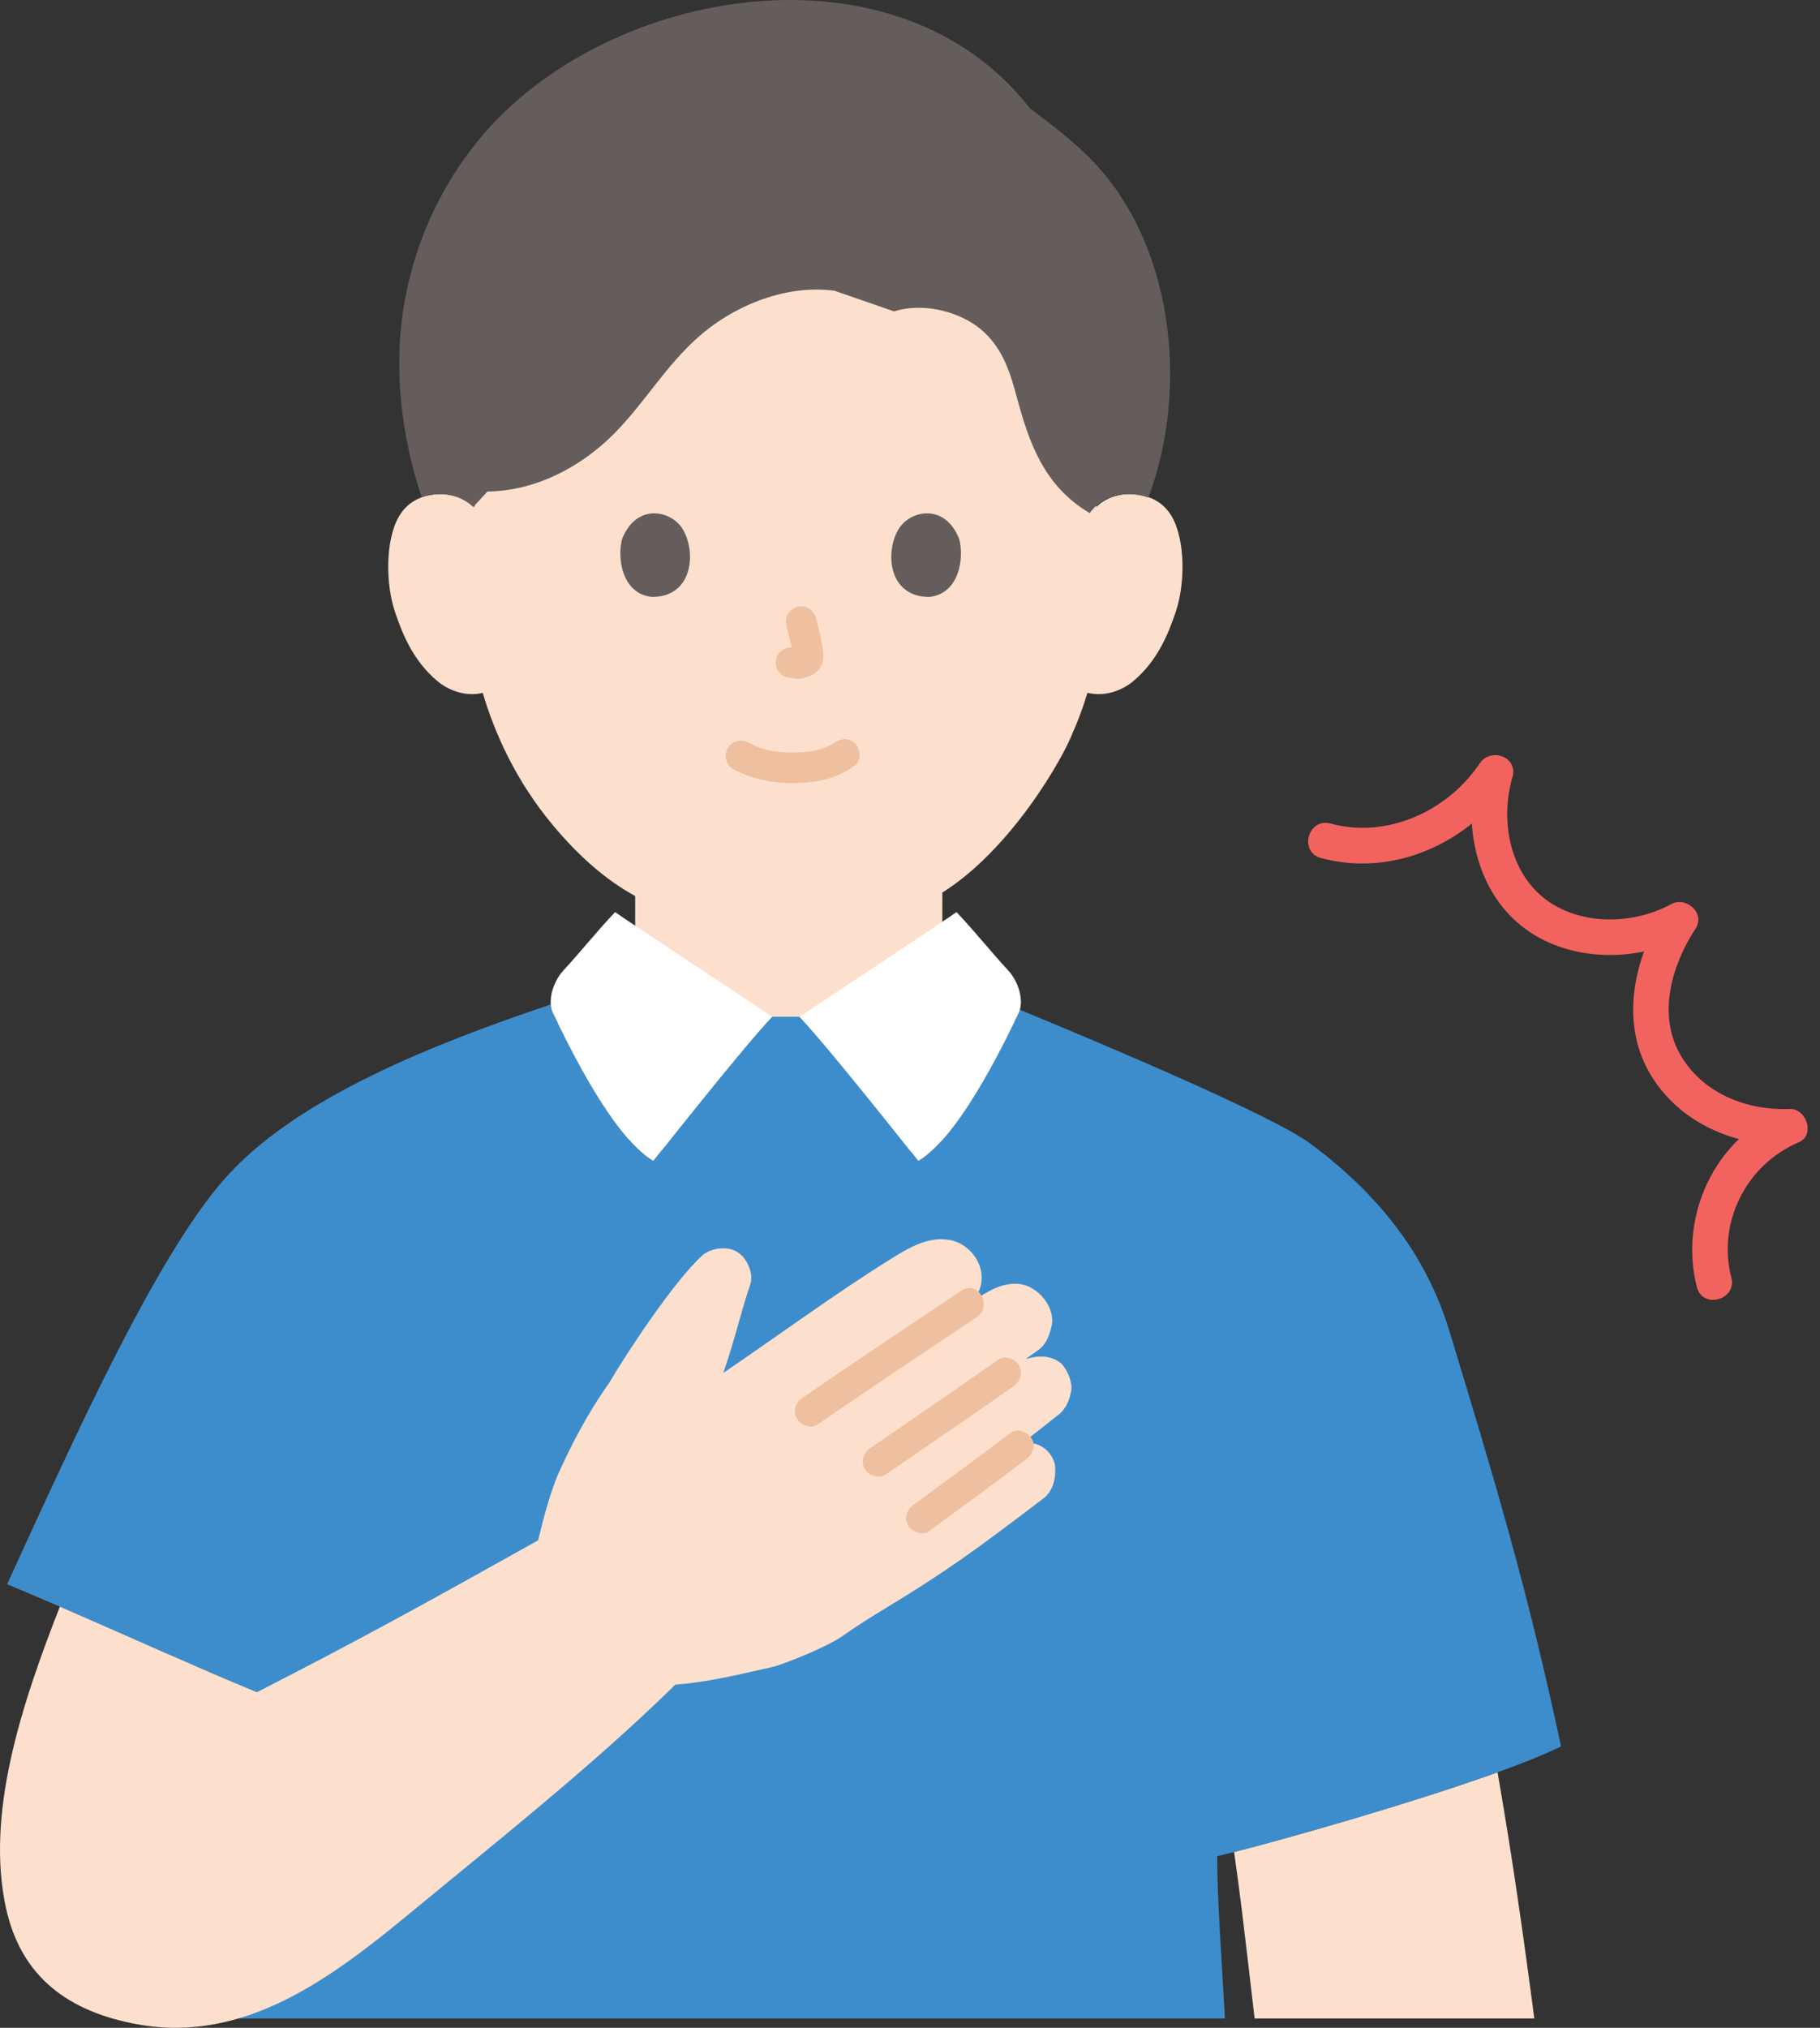
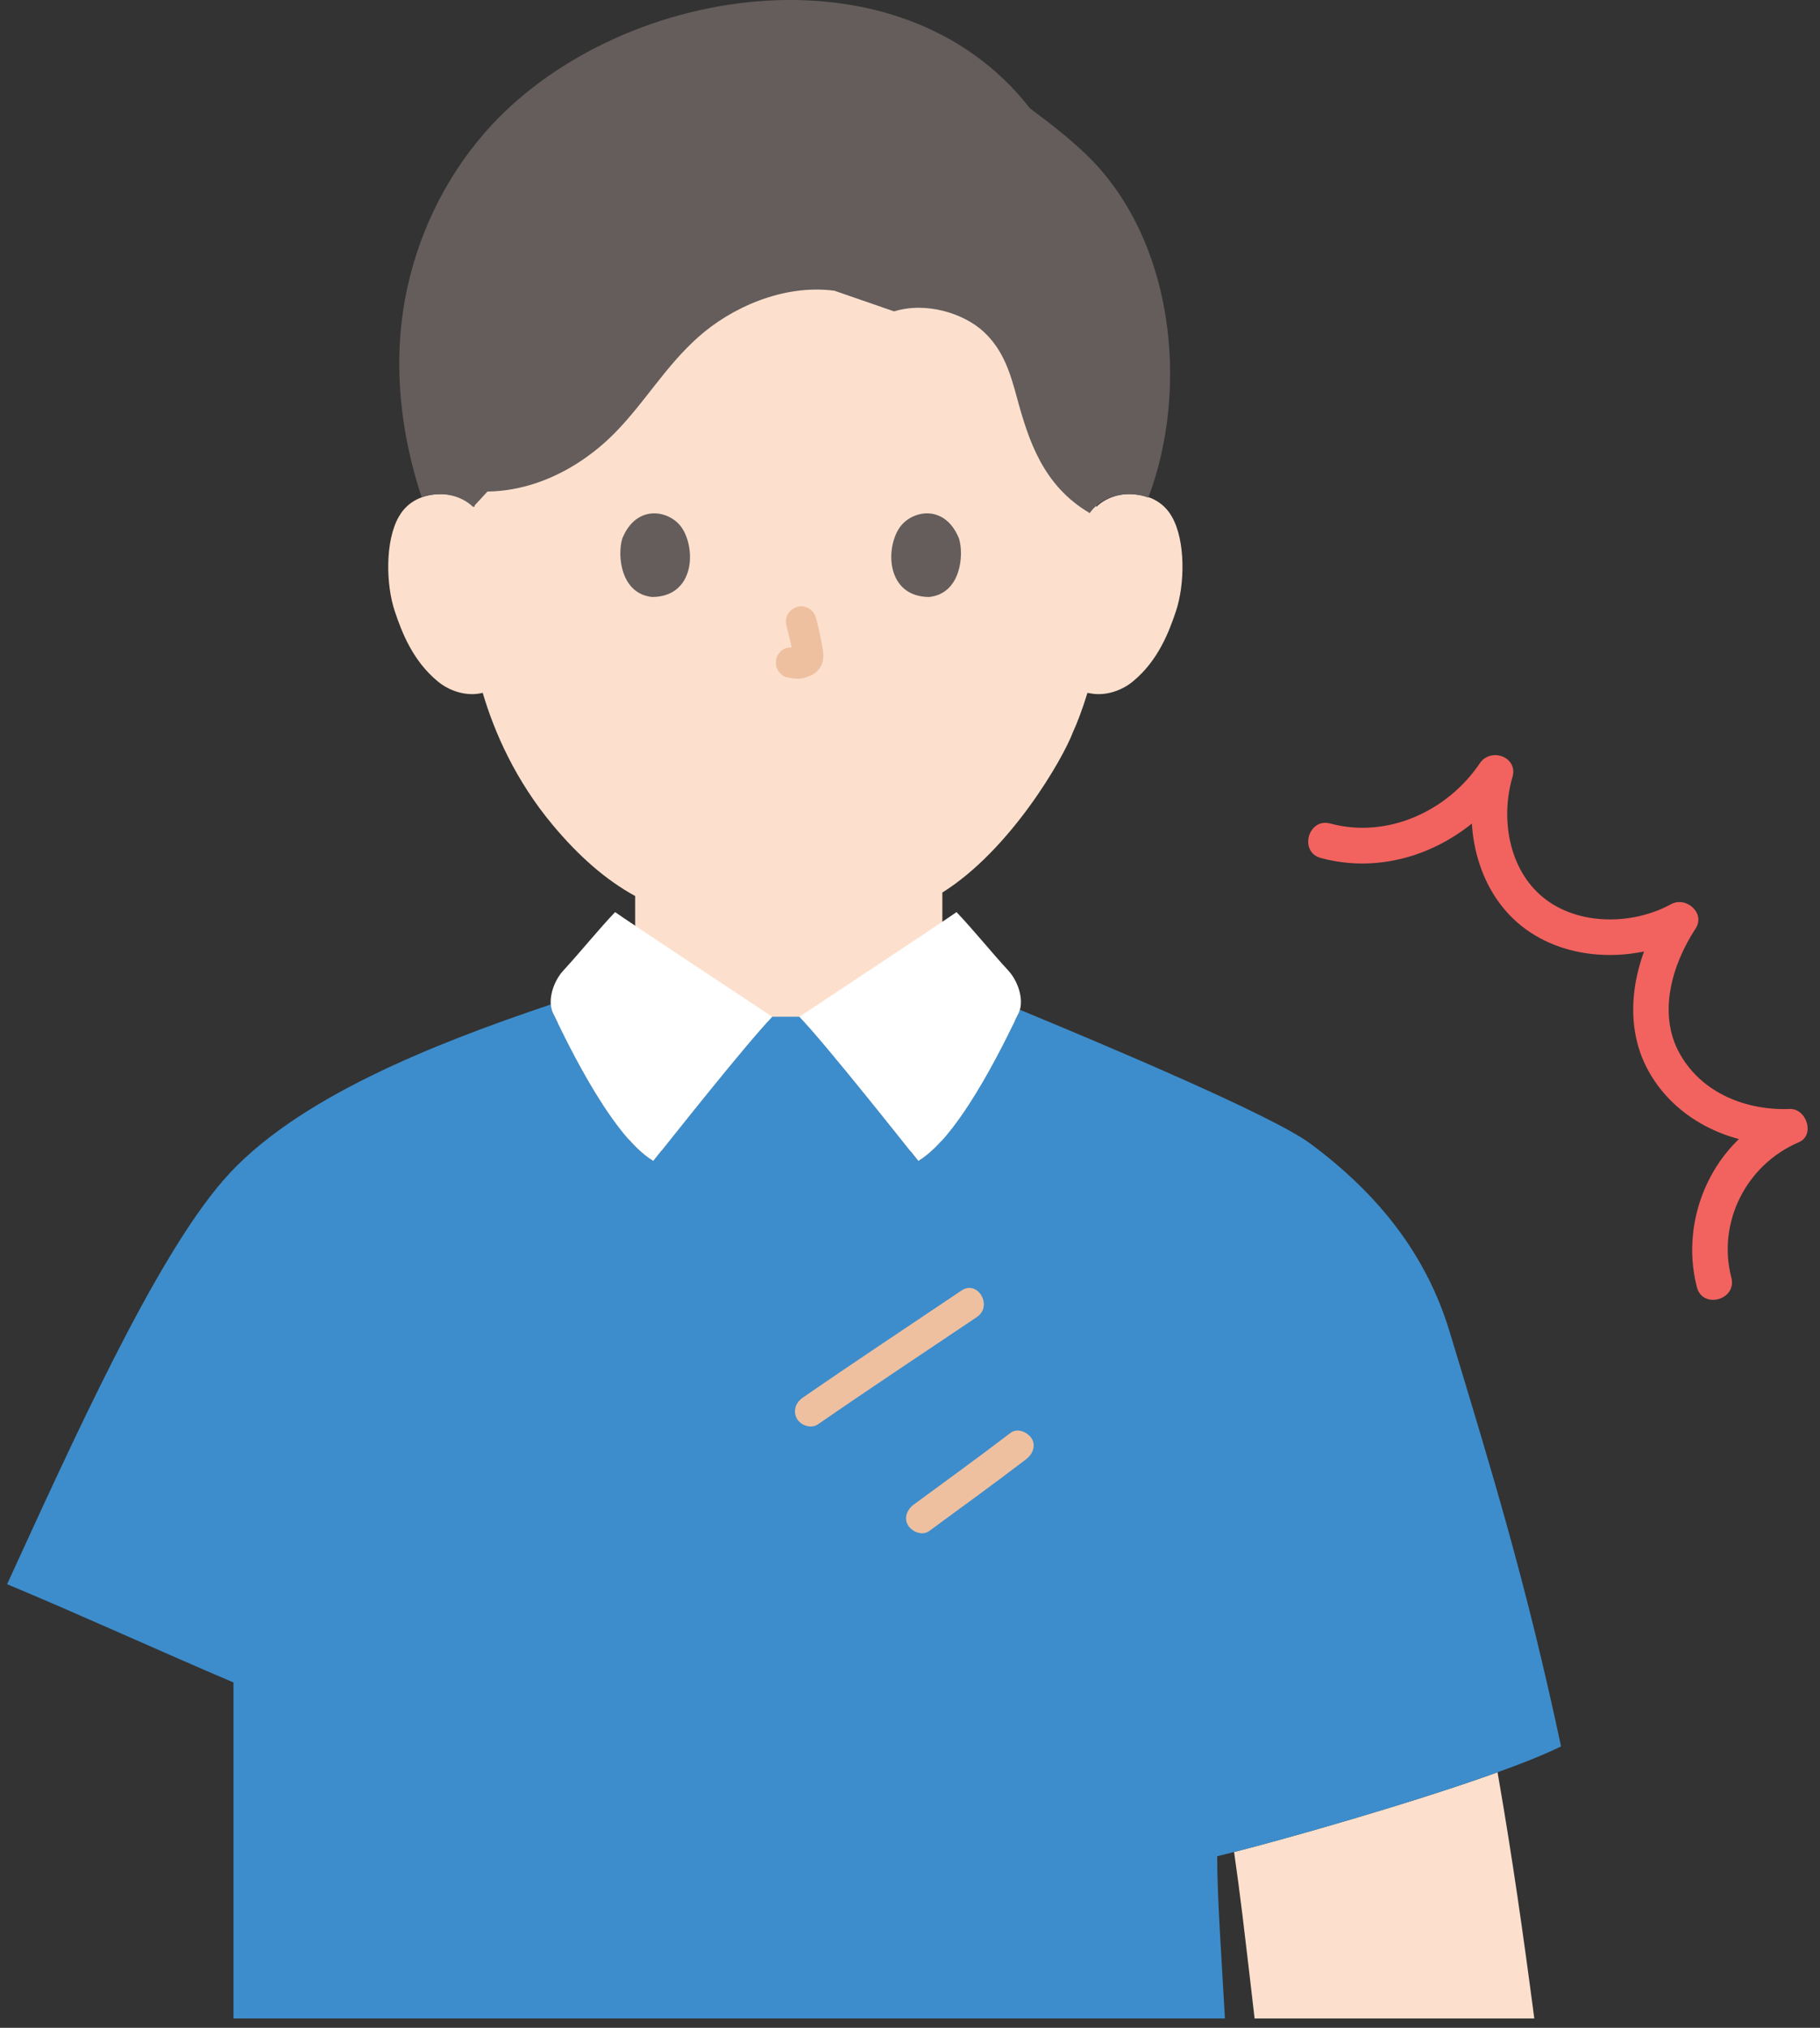
<svg xmlns="http://www.w3.org/2000/svg" id="b" width="285.161" height="317.637" viewBox="0 0 285.161 317.637">
  <rect x="0" y="0" width="285.161" height="317.637" fill="#333333" stroke="none" />
  <defs>
    <style>.d{fill:#3d8dcc;}.e{fill:#fff;}.f{fill:none;}.g{fill:#fce0cd;}.h{fill:#efc0a0;}.i{fill:#f2635f;}.j{fill:#645d5c;}</style>
  </defs>
  <g id="c">
    <path class="g" d="M171.755,79.41c1.573-1.511,3.691-2.079,5.504-2.015,3.946.139,5.624,2.273,6.347,3.526,2.157,3.74,2.065,10.632.618,14.896-1.025,3.02-2.705,7.639-6.753,10.952-1.668,1.365-4.124,2.264-6.471,1.868l-.619-.105c-.746,2.461-1.666,4.872-2.228,6.043-1.561,4.238-9.832,18.562-20.505,25.231-.002,4.483-.002,7.448-.002,7.448,0,1.335,0,2.79.493,4.089.662,1.708,1.552,3.187,2.983,4.342,3.031,2.442,6.146,3.608,9.983,5.051l5.244,2.069s-7.1,19.854-43.1,19.854-42.444-19.854-42.444-19.854l5.256-2.069c3.837-1.443,6.952-2.61,9.983-5.051,1.431-1.155,2.321-2.634,2.983-4.342.493-1.299.493-2.754.493-4.089,0,0,0-2.611-.002-6.899-4.63-2.534-8.855-6.265-12.898-11.103-5.832-6.981-9.153-14.499-10.987-20.73-2.502.645-5.207-.284-7.002-1.753-4.049-3.313-5.728-7.932-6.753-10.952-1.448-4.264-1.539-11.156.618-14.896.723-1.253,2.401-3.387,6.347-3.526,1.813-.064,3.932.504,5.504,2.015,0,0-3.432-36.085,48.568-36.085s48.841,36.085,48.841,36.085Z" />
    <path class="g" d="M194.66,299.905c-.41-3.329-.835-6.587-1.302-9.807,7.906-1.998,27.771-7.621,41.281-12.487.155.904.249,1.449.249,1.449,2.08,12.06,3.746,23.668,5.508,37.119-20.687,0-43.823,0-43.823,0-.668-5.682-1.272-11.064-1.913-16.274Z" />
    <path class="f" d="M155.4,11.337c-8.972-5.866-19.394-9.546-32.489-9.546-13.737,0-25.401,4.142-34.735,11.084-10.838,8.06-23.112,22.418-24.094,45.657-.235,5.554.473,11.919,2.152,18.376" />
    <path class="f" d="M179.625,76.907c1.679-6.797,2.388-12.023,2.119-18.376-.828-19.585-9.342-32.863-18.768-41.378" />
    <path class="j" d="M90.651,72.447c-4.052,2.615-8.935,4.478-14.277,4.551l-2.234,2.423c-1.573-1.511-3.691-2.079-5.504-2.015-1.001.035-1.857.199-2.586.446-3.161-9.596-4.547-20.279-2.596-30.949,1.763-9.642,6.123-18.83,12.584-26.211,20.139-23.005,64.617-30.327,85.331-3.73,3.002,2.244,6.023,4.56,8.755,7.179,13.808,13.235,16.287,36.595,9.801,53.811-.791-.301-1.738-.506-2.872-.546-2.151-.076-4.732.737-6.315,2.965-7.335-4.308-9.589-11.433-11.397-18.065-.99-3.633-2.049-7.399-5.204-10.327-3.155-2.928-9.058-4.752-14.047-3.204l-9.347-3.235c-8.022-1.061-16.196,2.669-21.343,7.263-5.147,4.593-8.265,10.084-12.957,14.899-1.648,1.691-3.598,3.327-5.792,4.743Z" />
    <path class="d" d="M244.588,273.553c-5.511-25.77-10.634-42.421-17.471-64.99-3.653-12.06-11.185-21.566-21.87-29.466-2.934-2.169-10.811-5.955-19.463-9.824-9.612-4.299-20.181-8.7-25.984-11.101.022-.079.026-.163.044-.243-.046.21-.092.421-.171.618-.949,1.765-8.716,19.091-15.782,23.305-2.233-2.77-14.207-17.959-18.631-22.592h-4.276c-4.424,4.633-16.398,19.822-18.631,22.592-7.066-4.215-14.833-21.54-15.782-23.305-.184-.462-.261-.967-.274-1.486.002.093-.004.187.003.279-18.11,6.099-40.245,14.701-51.383,27.622-10.718,12.406-23.339,40.365-33.804,63.193,11.193,4.653,24.422,10.701,35.467,15.387v52.637c11.531,0,23.061,0,34.592,0,40.25,0,80.5,0,120.75,0-.565-10.221-1.205-18.857-1.213-25.414,1.632-.409,2.649-.666,2.649-.666,10.28-2.598,40.772-11.322,51.23-16.544Z" />
-     <path class="h" d="M114.879,120.476c2.967,1.567,6.162,2.223,9.516,2.201,3.41-.022,6.856-.693,9.587-2.82,1.023-.797.837-2.557,0-3.394-1.01-1.01-2.368-.799-3.394,0,.723-.563.144-.12-.042,0-.192.123-.389.237-.591.342-.161.084-.88.373-.237.134-.271.101-.539.208-.815.296-.743.239-1.51.408-2.281.521.344-.05-.114.009-.239.022-.224.022-.448.041-.672.055-.54.035-1.081.049-1.622.045-.484-.003-.969-.019-1.452-.052-.222-.015-.444-.033-.665-.055-.01-.001-.799-.109-.343-.038-.72-.113-1.433-.264-2.131-.473-.299-.089-.59-.196-.884-.297-.086-.03-.21-.06-.285-.111.484.328.252.113.057.021-.366-.172-.726-.352-1.083-.541-1.146-.605-2.61-.291-3.284.861-.634,1.084-.289,2.676.861,3.284h0Z" />
+     <path class="h" d="M114.879,120.476h0Z" />
    <path class="h" d="M123.213,98.008c.417,1.589.817,3.203,1.056,4.83l-.086-.638c.028.223.041.443.018.667l.086-.638c-.016.104-.038.201-.073.3l.242-.573c-.031.07-.063.129-.106.193l.375-.486c-.05.06-.097.107-.158.156l.486-.375c-.122.078-.251.142-.382.202l.573-.242c-.211.088-.419.152-.645.188l.638-.086c-.203.024-.402.023-.605-.001l.638.086c-.228-.032-.452-.087-.68-.118-.67-.09-1.239-.115-1.849.242-.498.291-.973.862-1.103,1.434-.14.614-.11,1.304.242,1.849.312.484.835,1.022,1.434,1.103.513.069,1.01.2,1.531.223.796.035,1.537-.208,2.248-.533.877-.401,1.561-1.185,1.794-2.13.197-.799.112-1.502-.023-2.303-.263-1.556-.622-3.098-1.023-4.624-.318-1.214-1.729-2.072-2.952-1.676-1.25.404-2.018,1.651-1.676,2.952h0Z" />
    <path class="j" d="M97.502,84.351c-.807,2.621-.281,8.65,4.684,9.163,6.563-.039,6.912-7.329,4.703-10.756-1.809-2.806-7.127-3.973-9.387,1.593Z" />
    <path class="j" d="M150.258,84.351c.807,2.621.281,8.65-4.684,9.163-6.563-.04-6.912-7.329-4.703-10.756,1.809-2.806,7.127-3.973,9.387,1.593Z" />
    <path class="i" d="M206.955,134.4c11.431,3.088,23.268-2.4,29.738-12.006l-5.118-2.158c-2.503,8.572-.397,19.084,6.837,24.827,7.308,5.801,18.288,5.763,26.244,1.405l-3.831-3.831c-4.795,7.318-6.979,17.278-2.455,25.277,4.416,7.81,13.327,11.74,22.05,11.397l-1.413-5.218c-10.495,4.464-15.949,16.636-13.138,27.528.9,3.487,6.303,2.009,5.4-1.489-2.242-8.685,2.364-17.715,10.564-21.203,2.608-1.109,1.212-5.321-1.413-5.218-6.794.267-13.741-2.454-17.215-8.623-3.537-6.282-1.223-14.013,2.455-19.624,1.598-2.439-1.489-5.114-3.831-3.831-5.982,3.277-14.494,3.412-19.987-1.01s-6.751-12.448-4.868-18.897c.923-3.16-3.396-4.714-5.118-2.158-5.06,7.514-14.505,11.839-23.414,9.432-3.483-.941-4.97,4.46-1.489,5.4h0Z" />
    <path class="e" d="M96.377,142.875c-2.525,2.63-5.638,6.483-8.109,9.148-1.454,1.568-2.524,4.448-1.697,6.524.949,1.765,8.716,19.091,15.782,23.305,2.233-2.77,14.207-17.959,18.631-22.592-1.659-1.095-23.534-15.577-24.607-16.385Z" />
    <path class="e" d="M149.867,142.875c2.525,2.63,5.638,6.483,8.109,9.148,1.454,1.568,2.524,4.448,1.697,6.524-.949,1.765-8.716,19.091-15.782,23.305-2.233-2.77-14.207-17.959-18.631-22.592,1.659-1.095,23.534-15.577,24.607-16.385Z" />
    <path class="f" d="M182.294,225.162c-3.053,0-29.82-.042-39.63-.042-.017,8.635-.035,14.552-.052,23.187,5.709,0,32.02-.086,39.683-.086v-23.059Z" />
-     <path class="g" d="M149.909,244.732c-2.51,1.739-5.107,3.451-7.949,5.21-3.906,2.417-5.93,3.53-10.279,6.545-1.914,1.327-8.591,4.168-10.863,4.681-6.077,1.373-10.127,2.332-15.019,2.725-.972.956-1.959,1.909-2.959,2.86-.044.041-.087.083-.131.124-11.884,11.283-25.544,22.139-38.218,32.598-12.365,10.204-26.064,20.671-42.908,17.625-10.846-1.961-18.297-7.411-20.654-18.266-3.168-14.585,2.288-31.443,8.45-47.167,10.44,4.521,21.673,9.608,30.865,13.41,15.593-7.982,24.914-13.073,44.086-23.811l.211-.904s1.448-6.217,3-9.653c1.877-4.156,4.394-9.127,7.839-13.993,3.037-5.138,10.321-16.153,14.709-20.103.713-.641,1.859-.934,2.399-1.017,1.013-.156,2.697-.145,3.96,1.326,1.063,1.238,1.524,3.07,1.125,4.221-1.44,4.148-2.344,8.433-4.25,13.915,8.522-5.768,17.439-12.368,26.221-17.829,2.889-1.797,5.88-3.596,9.23-3.001,3.99.71,6.969,5.774,3.524,9.704,2.316-1.568,4.652-3.111,7.429-2.802,2.954.328,5.703,3.708,5.031,6.604-.364,1.571-.866,2.885-2.181,3.818l-1.874,1.33c.463-.111.927-.221.927-.221,1.658-.396,3.19-.089,4.267.625,1.16.769,2.187,3.167,1.949,4.538-.238,1.371-.803,2.823-1.891,3.692-2.09,1.669-4.078,3.219-6.012,4.7.318-.061.498-.095.498-.095,2.884-.538,4.797,1.937,4.888,3.748.091,1.811-.377,3.723-1.819,4.822-4.867,3.712-9.095,6.919-13.601,10.041Z" />
-     <path class="h" d="M156.365,213.01c-6.634,4.655-13.319,9.237-20.009,13.811-1.069.731-1.548,2.109-.861,3.284.619,1.059,2.209,1.596,3.284.861,6.69-4.575,13.375-9.156,20.009-13.811,1.06-.744,1.554-2.099.861-3.284-.613-1.048-2.217-1.609-3.284-.861h0Z" />
    <path class="h" d="M128.162,223.106c8.238-5.694,16.596-11.21,24.901-16.804,2.549-1.717.149-5.877-2.423-4.145-8.305,5.594-16.664,11.11-24.901,16.804-1.065.736-1.551,2.105-.861,3.284.617,1.055,2.212,1.602,3.284.861h0Z" />
    <path class="h" d="M158.339,224.444c-5.004,3.819-10.101,7.513-15.176,11.236-1.009.74-1.614,2.116-.861,3.284.645,1,2.201,1.655,3.284.861,5.075-3.723,10.172-7.417,15.176-11.236.995-.759,1.623-2.102.861-3.284-.634-.983-2.216-1.676-3.284-.861h0Z" />
  </g>
</svg>